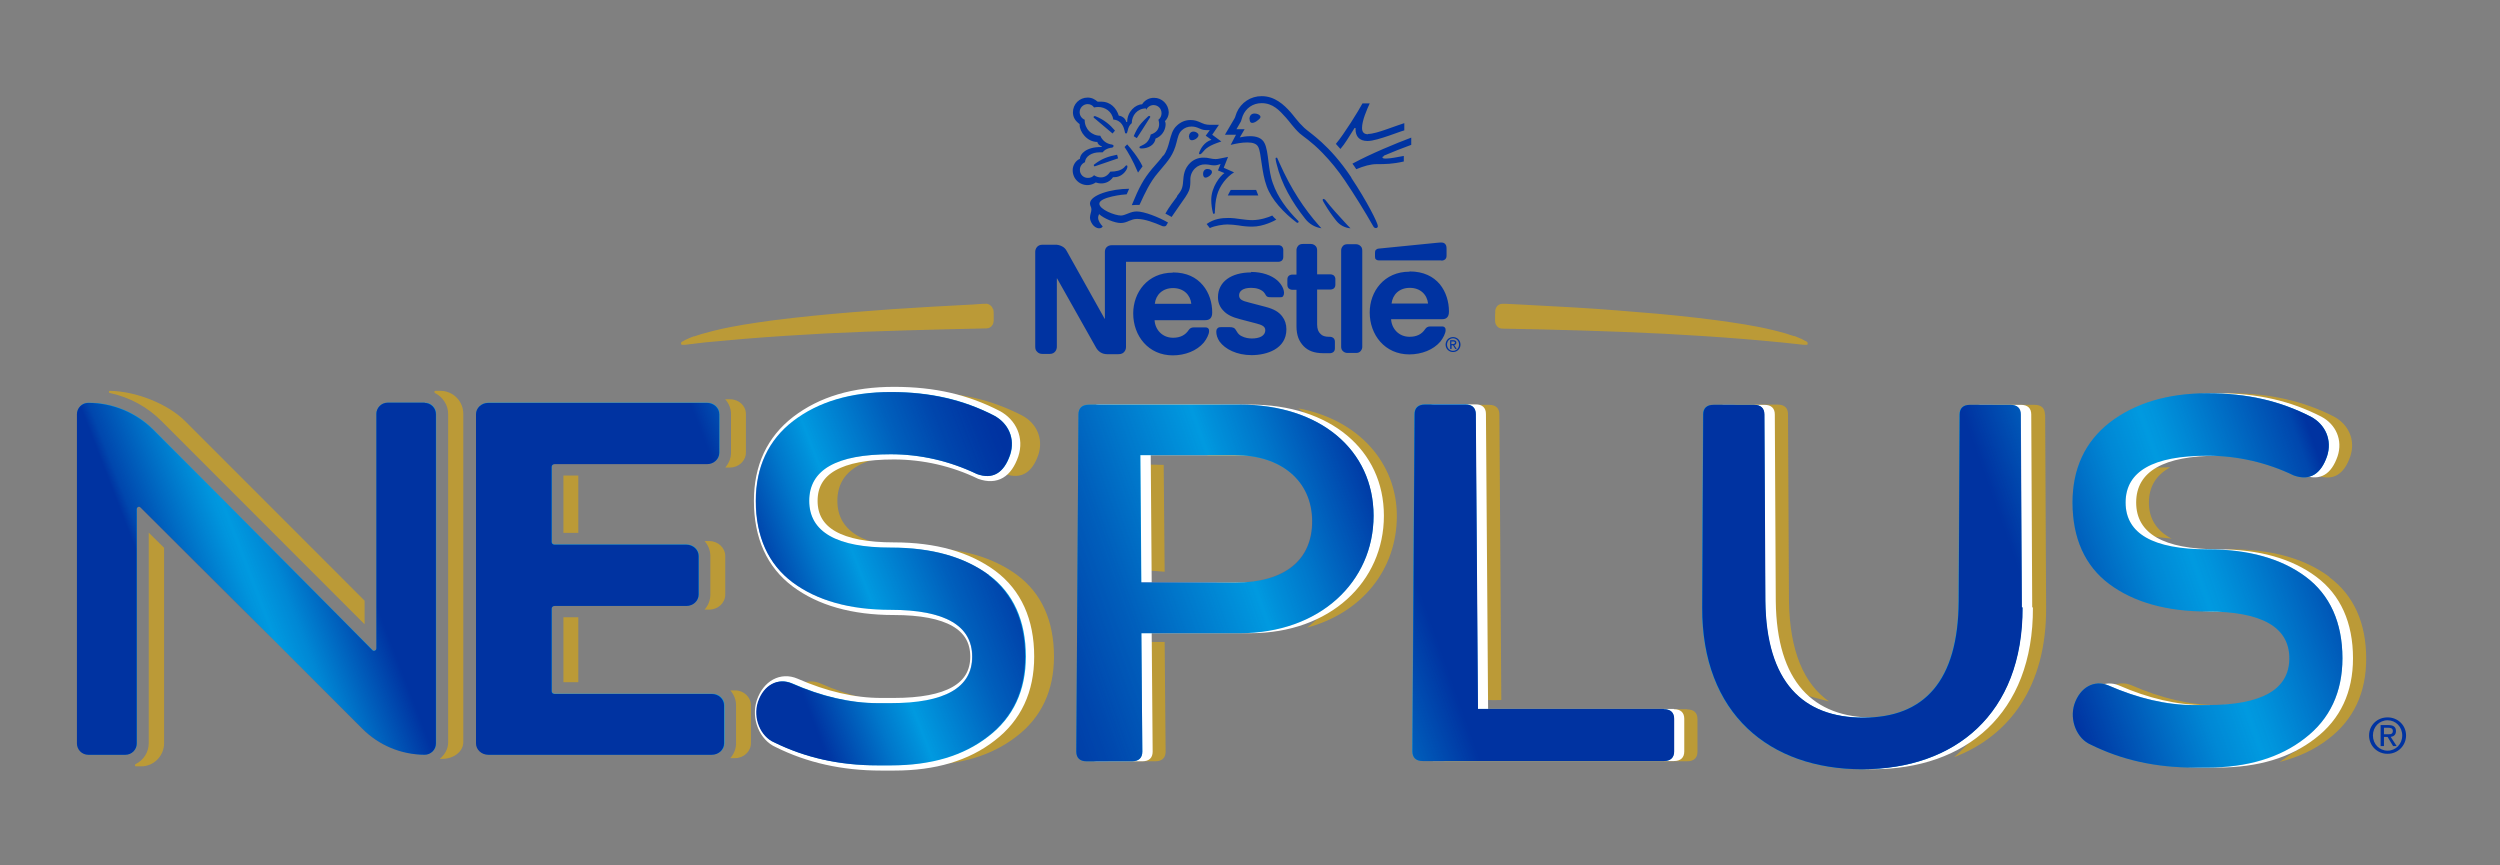
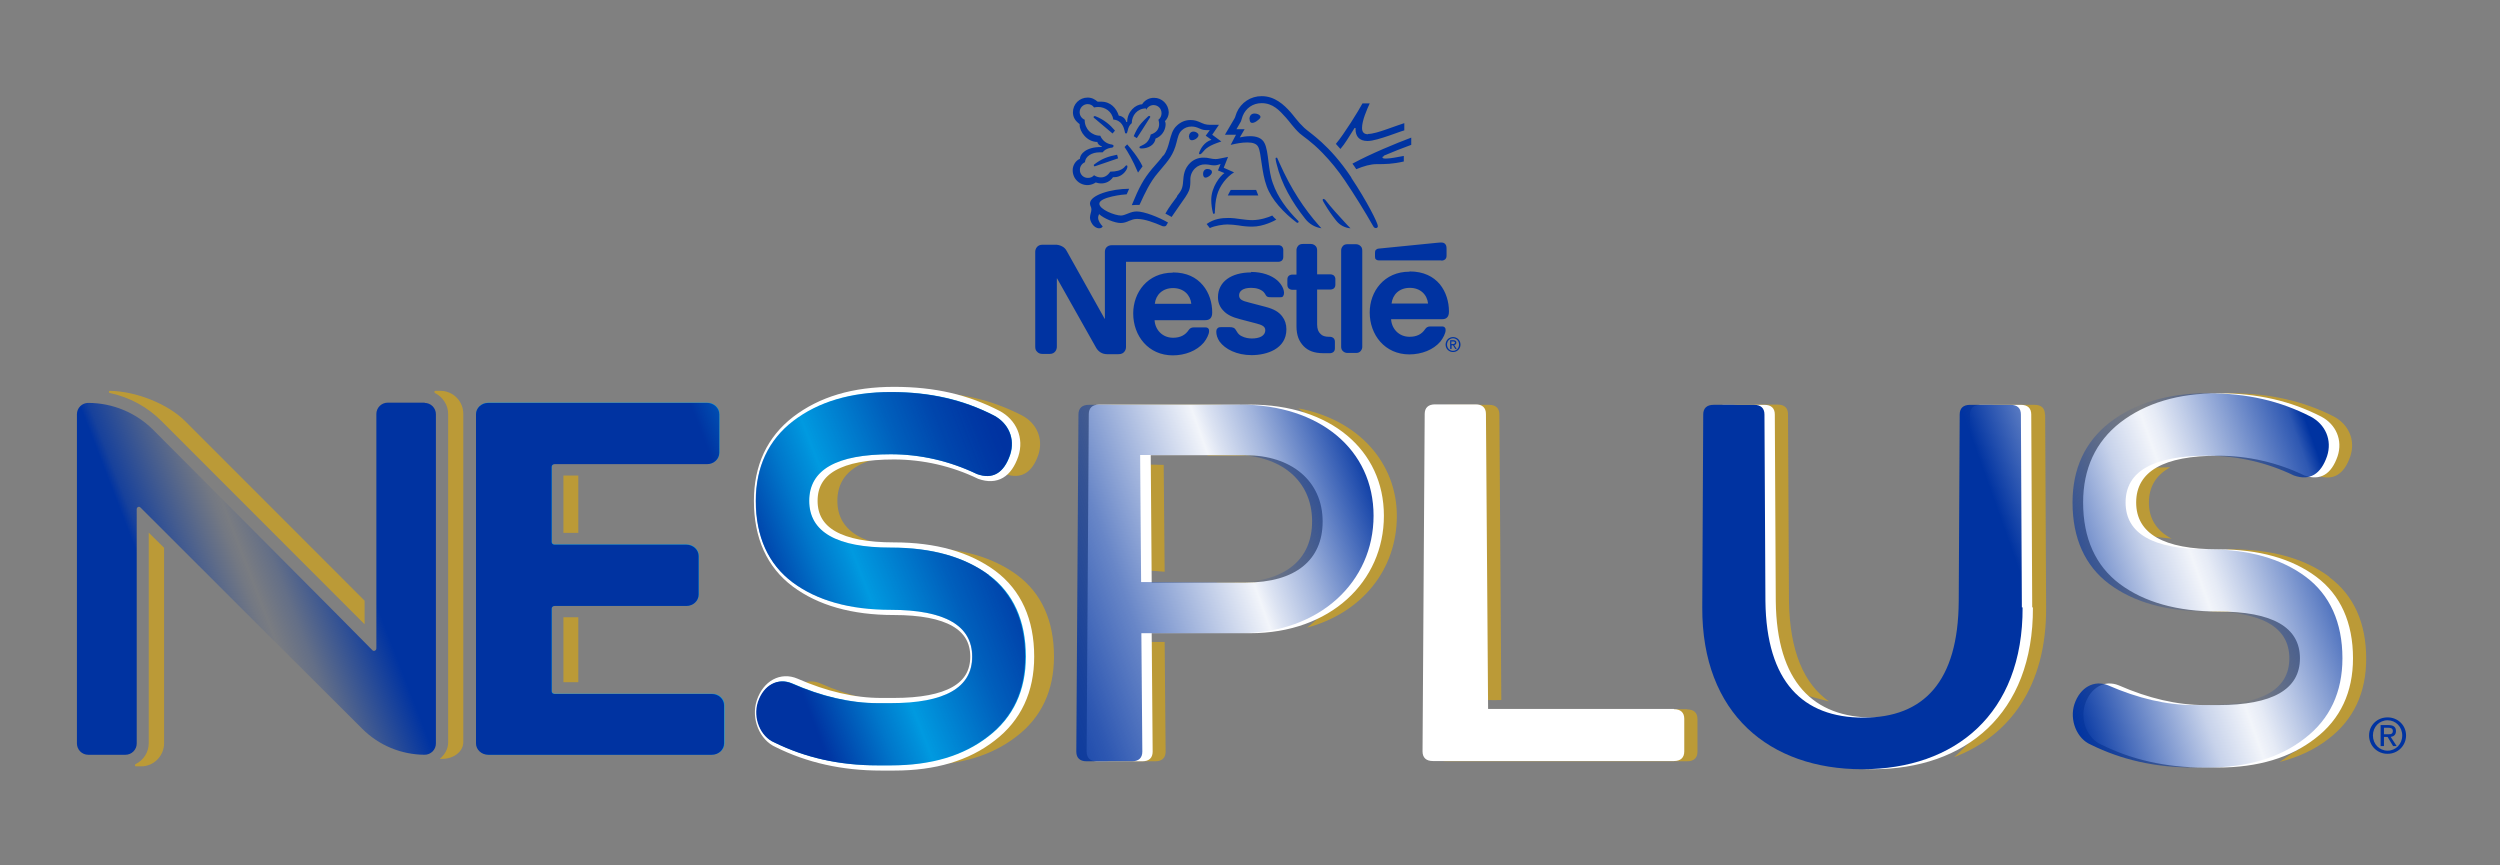
<svg xmlns="http://www.w3.org/2000/svg" width="130" height="45" viewBox="0 0 130 45" fill="none">
  <rect x="0" y="0" width="130" height="45" fill="#808080" stroke="none" />
-   <path d="M92.889 17.351C93.026 17.389 93.163 17.439 93.275 17.477C93.151 17.439 93.013 17.389 92.889 17.352V17.351ZM93.688 17.64C93.688 17.64 93.763 17.677 93.8 17.702L93.925 17.765C93.863 17.728 93.775 17.69 93.701 17.64H93.688ZM93.8 17.702C93.8 17.702 93.726 17.665 93.688 17.64C93.688 17.64 93.763 17.677 93.8 17.702ZM93.988 17.816C93.988 17.816 93.988 17.791 93.975 17.791C93.975 17.779 93.95 17.765 93.925 17.753L93.8 17.69C93.8 17.69 93.726 17.652 93.688 17.627C93.562 17.577 93.45 17.527 93.325 17.477H93.288C93.163 17.439 93.026 17.389 92.901 17.352C92.751 17.314 92.589 17.264 92.439 17.226C92.365 17.201 92.276 17.189 92.188 17.164C91.216 16.926 90.229 16.788 89.242 16.65C87.857 16.47 86.466 16.328 85.073 16.223C83.685 16.102 82.295 16.006 80.903 15.935L78.805 15.822L78.281 15.797H78.156C78.156 15.797 78.044 15.797 77.994 15.822C77.882 15.859 77.807 15.96 77.769 16.072C77.732 16.198 77.769 16.272 77.744 16.361V16.625C77.744 16.7 77.744 16.838 77.819 16.925C77.851 16.975 77.895 17.017 77.948 17.046C78 17.074 78.059 17.089 78.119 17.088C80.903 17.138 83.7 17.214 86.484 17.352C87.882 17.427 89.268 17.514 90.654 17.627C91.354 17.677 92.04 17.753 92.74 17.816L93.789 17.929H93.963C93.988 17.929 94 17.89 94 17.866V17.828L93.988 17.816ZM35.464 17.765L35.59 17.702C35.59 17.702 35.664 17.665 35.703 17.64C35.622 17.672 35.546 17.714 35.477 17.765H35.465H35.464ZM36.102 17.489C36.227 17.452 36.364 17.402 36.489 17.364C36.352 17.402 36.214 17.452 36.102 17.489ZM35.69 17.652C35.69 17.652 35.614 17.69 35.577 17.715C35.614 17.69 35.653 17.677 35.69 17.652ZM51.634 16.072C51.617 16.017 51.588 15.966 51.549 15.923C51.511 15.88 51.463 15.845 51.41 15.822C51.36 15.797 51.285 15.784 51.247 15.797H51.123L50.599 15.834L48.501 15.947C47.109 16.024 45.719 16.12 44.33 16.235C42.944 16.348 41.546 16.485 40.16 16.662C39.173 16.8 38.187 16.938 37.214 17.176C37.126 17.201 37.038 17.214 36.963 17.239C36.813 17.276 36.651 17.327 36.501 17.364C36.377 17.402 36.239 17.452 36.115 17.489H36.077C35.952 17.539 35.84 17.577 35.715 17.639C35.678 17.665 35.639 17.677 35.602 17.702L35.477 17.765C35.477 17.765 35.44 17.779 35.427 17.803L35.415 17.828V17.866C35.415 17.89 35.427 17.916 35.452 17.929H35.627L36.676 17.803C37.363 17.74 38.062 17.677 38.762 17.615C40.148 17.502 41.546 17.415 42.932 17.339C45.716 17.201 48.513 17.139 51.298 17.076C51.358 17.076 51.416 17.062 51.469 17.033C51.521 17.005 51.565 16.963 51.597 16.913C51.672 16.825 51.672 16.675 51.672 16.613V16.348C51.672 16.26 51.672 16.185 51.647 16.06L51.634 16.072Z" fill="#BB9A37" />
  <path d="M57.541 12.85C57.48 12.924 57.449 13.018 57.454 13.113V16.575H57.441C57.441 16.575 55.555 13.201 55.468 13.05C55.416 12.948 55.333 12.864 55.231 12.812C55.112 12.748 54.978 12.718 54.844 12.725H54.219C54.069 12.725 53.982 12.775 53.919 12.85C53.859 12.924 53.828 13.018 53.832 13.113V18.017C53.832 18.142 53.857 18.217 53.92 18.28C53.982 18.355 54.07 18.405 54.219 18.405H54.569C54.72 18.405 54.806 18.355 54.869 18.28C54.929 18.206 54.96 18.112 54.956 18.017V14.479H54.969C54.969 14.479 56.929 17.953 57.003 18.091C57.116 18.279 57.303 18.417 57.566 18.417H58.165C58.315 18.417 58.402 18.367 58.465 18.291C58.526 18.217 58.557 18.123 58.552 18.028V13.614H66.468C66.536 13.615 66.602 13.592 66.655 13.551C66.706 13.501 66.731 13.451 66.731 13.351V13.011C66.733 12.974 66.727 12.938 66.714 12.903C66.701 12.868 66.681 12.837 66.655 12.811C66.603 12.768 66.536 12.746 66.468 12.749H57.828C57.678 12.749 57.591 12.799 57.528 12.874M60.986 14.178C59.675 14.178 58.927 15.207 58.927 16.297C58.927 17.463 59.713 18.479 60.986 18.479C61.624 18.479 62.235 18.241 62.597 17.814C62.748 17.626 62.872 17.376 62.872 17.225C62.872 17.175 62.872 17.125 62.835 17.087C62.81 17.05 62.76 17.025 62.684 17.025H62.073C61.948 17.025 61.873 17.075 61.811 17.163C61.636 17.426 61.373 17.563 60.999 17.563C60.425 17.563 60.062 17.125 60.038 16.649H62.672C62.785 16.649 62.873 16.624 62.935 16.561C62.997 16.498 63.035 16.41 63.035 16.247C63.035 15.746 62.885 15.232 62.547 14.83C62.21 14.429 61.711 14.166 60.986 14.166M65.057 14.166C64.02 14.166 63.334 14.654 63.334 15.457C63.334 15.733 63.434 15.971 63.609 16.147C63.796 16.36 64.084 16.498 64.483 16.598L65.344 16.824C65.582 16.887 65.794 16.962 65.794 17.163C65.794 17.488 65.457 17.601 65.094 17.601C64.92 17.601 64.733 17.564 64.583 17.488C64.471 17.441 64.379 17.357 64.321 17.25C64.258 17.163 64.246 17.1 64.158 17.05C64.095 17.022 64.026 17.009 63.957 17.012H63.484C63.384 17.012 63.334 17.037 63.297 17.087C63.259 17.125 63.247 17.187 63.247 17.25C63.247 17.4 63.297 17.589 63.421 17.765C63.708 18.154 64.308 18.467 65.082 18.467C65.856 18.467 66.893 18.154 66.893 17.125C66.893 16.862 66.817 16.636 66.68 16.46C66.505 16.222 66.243 16.071 65.819 15.959L64.958 15.733C64.595 15.645 64.433 15.57 64.433 15.357C64.433 15.144 64.62 14.968 65.057 14.968C65.319 14.968 65.544 15.03 65.707 15.182C65.831 15.319 65.807 15.382 65.907 15.432C65.969 15.457 66.031 15.457 66.143 15.457H66.568C66.63 15.457 66.68 15.457 66.719 15.407C66.753 15.355 66.771 15.294 66.769 15.232C66.769 15.031 66.642 14.78 66.418 14.579C66.118 14.316 65.632 14.141 65.057 14.141M67.417 14.278H67.205C67.137 14.278 67.071 14.3 67.018 14.341C66.968 14.391 66.943 14.441 66.943 14.541V14.805C66.943 14.892 66.968 14.955 67.018 15.005C67.068 15.043 67.13 15.069 67.205 15.069H67.417V16.962C67.417 17.451 67.554 17.753 67.791 18.003C68.016 18.229 68.316 18.367 68.828 18.367H69.152C69.22 18.367 69.286 18.345 69.339 18.304C69.389 18.254 69.415 18.204 69.415 18.104V17.777C69.416 17.741 69.411 17.704 69.398 17.669C69.385 17.635 69.365 17.604 69.339 17.577C69.286 17.536 69.22 17.513 69.152 17.513H69.102C68.902 17.513 68.753 17.463 68.666 17.363C68.553 17.263 68.491 17.1 68.491 16.874V15.056H69.177C69.245 15.057 69.311 15.035 69.364 14.994C69.415 14.944 69.439 14.894 69.439 14.794V14.529C69.442 14.492 69.436 14.456 69.423 14.421C69.41 14.387 69.39 14.355 69.364 14.329C69.311 14.288 69.245 14.266 69.177 14.266H68.491V13.025C68.491 12.924 68.466 12.849 68.416 12.799C68.384 12.763 68.346 12.735 68.303 12.716C68.26 12.696 68.213 12.686 68.166 12.686H67.741C67.629 12.686 67.541 12.724 67.491 12.799C67.439 12.862 67.413 12.942 67.417 13.024V14.278ZM69.739 18.016C69.739 18.116 69.765 18.191 69.814 18.241C69.845 18.276 69.884 18.305 69.927 18.324C69.97 18.344 70.017 18.354 70.064 18.354H70.514C70.626 18.354 70.713 18.316 70.763 18.241C70.816 18.178 70.843 18.098 70.838 18.016V13.038C70.838 12.938 70.814 12.862 70.763 12.812C70.732 12.776 70.694 12.748 70.65 12.729C70.607 12.709 70.561 12.699 70.513 12.699H70.064C69.952 12.699 69.864 12.737 69.814 12.812C69.762 12.875 69.735 12.956 69.74 13.038V18.017L69.739 18.016ZM60.05 15.796C60.101 15.332 60.45 14.98 60.999 14.98C61.549 14.98 61.898 15.332 61.948 15.796H60.05ZM74.959 13.551C75.026 13.552 75.092 13.529 75.146 13.488C75.196 13.438 75.221 13.388 75.221 13.288V12.938C75.221 12.8 75.196 12.737 75.146 12.687C75.109 12.637 75.034 12.612 74.959 12.612C74.897 12.612 74.834 12.612 74.733 12.624L71.712 12.925C71.625 12.925 71.587 12.963 71.55 12.988C71.512 13.025 71.5 13.075 71.5 13.138V13.338C71.5 13.414 71.512 13.451 71.537 13.476C71.556 13.496 71.58 13.512 71.606 13.523C71.631 13.534 71.659 13.54 71.687 13.539H74.947L74.959 13.552V13.551ZM73.285 14.128C71.974 14.128 71.225 15.157 71.225 16.247C71.225 17.413 72.011 18.429 73.286 18.429C73.922 18.429 74.534 18.191 74.897 17.765C75.047 17.576 75.171 17.326 75.171 17.175C75.171 17.125 75.171 17.075 75.134 17.037C75.109 17 75.059 16.975 74.984 16.975H74.372C74.247 16.975 74.172 17.025 74.109 17.112C73.935 17.376 73.673 17.513 73.298 17.513C72.724 17.513 72.362 17.075 72.337 16.599H74.984C75.096 16.599 75.184 16.574 75.246 16.511C75.308 16.448 75.346 16.36 75.346 16.197C75.346 15.695 75.196 15.182 74.871 14.78C74.534 14.379 74.022 14.115 73.31 14.115M72.362 15.783C72.412 15.32 72.762 14.968 73.31 14.968C73.86 14.968 74.209 15.319 74.259 15.783H72.362ZM59.6 5.714C59.633 5.641 59.686 5.58 59.752 5.535C59.819 5.491 59.896 5.466 59.975 5.463C60.213 5.463 60.4 5.638 60.4 5.89C60.401 5.955 60.386 6.019 60.358 6.078C60.33 6.136 60.289 6.188 60.238 6.228C60.263 6.303 60.275 6.378 60.275 6.454C60.275 6.717 60.125 6.905 59.838 6.994C59.8 7.157 59.738 7.294 59.626 7.407C59.438 7.583 59.251 7.583 59.251 7.657C59.251 7.695 59.276 7.721 59.363 7.721C59.713 7.721 60.05 7.533 60.088 7.207C60.235 7.151 60.363 7.054 60.456 6.927C60.549 6.8 60.603 6.648 60.612 6.491C60.612 6.429 60.612 6.366 60.575 6.303C60.638 6.243 60.688 6.171 60.722 6.092C60.757 6.012 60.775 5.926 60.775 5.84C60.769 5.636 60.683 5.442 60.537 5.3C60.397 5.163 60.209 5.086 60.013 5.087C59.888 5.084 59.765 5.114 59.655 5.173C59.546 5.232 59.454 5.319 59.388 5.425C59.051 5.425 58.614 5.802 58.614 6.341H58.564C58.526 6.153 58.339 6.028 58.177 6.015C58.053 5.627 57.753 5.287 57.267 5.287H57.078C56.928 5.162 56.778 5.074 56.554 5.074C56.454 5.074 56.354 5.093 56.261 5.132C56.169 5.17 56.084 5.227 56.014 5.298C55.943 5.369 55.887 5.454 55.849 5.547C55.811 5.64 55.792 5.739 55.793 5.84C55.793 6.103 55.917 6.29 56.142 6.454V6.504C56.142 6.842 56.517 7.382 57.066 7.382C57.066 7.47 57.178 7.582 57.291 7.608V7.645H57.24C56.48 7.645 56.155 8.009 56.155 8.259C55.929 8.348 55.78 8.611 55.78 8.837C55.776 8.978 55.81 9.118 55.88 9.241C55.951 9.364 56.054 9.465 56.178 9.532C56.303 9.6 56.443 9.632 56.584 9.624C56.726 9.616 56.862 9.569 56.978 9.488C57.053 9.513 57.153 9.538 57.254 9.538C57.377 9.541 57.498 9.513 57.608 9.456C57.717 9.399 57.81 9.316 57.878 9.213H57.953C58.227 9.213 58.464 9.037 58.589 8.799C58.61 8.756 58.623 8.709 58.627 8.661C58.627 8.624 58.614 8.599 58.576 8.599C58.539 8.599 58.526 8.636 58.452 8.711C58.277 8.874 58.015 8.925 57.74 8.925C57.603 9.125 57.441 9.225 57.254 9.225C57.124 9.226 56.997 9.187 56.891 9.112C56.852 9.157 56.804 9.192 56.751 9.216C56.697 9.24 56.638 9.252 56.579 9.25C56.522 9.253 56.466 9.243 56.413 9.223C56.361 9.202 56.313 9.171 56.273 9.131C56.233 9.09 56.202 9.042 56.181 8.99C56.161 8.937 56.152 8.88 56.155 8.824C56.155 8.649 56.267 8.498 56.417 8.436C56.442 8.122 56.779 7.921 57.178 7.921H57.34C57.404 7.821 57.553 7.721 57.765 7.683C57.803 7.683 57.84 7.683 57.865 7.658C57.877 7.652 57.886 7.643 57.893 7.632C57.9 7.621 57.903 7.608 57.903 7.595C57.903 7.57 57.903 7.545 57.865 7.533C57.834 7.517 57.8 7.508 57.765 7.507C57.643 7.484 57.528 7.431 57.432 7.352C57.336 7.274 57.262 7.172 57.215 7.057C57.109 7.058 57.004 7.038 56.905 6.998C56.807 6.958 56.717 6.899 56.642 6.825C56.566 6.75 56.507 6.661 56.466 6.563C56.425 6.464 56.404 6.359 56.405 6.253V6.228C56.328 6.196 56.262 6.142 56.215 6.073C56.168 6.004 56.143 5.923 56.142 5.84C56.14 5.729 56.182 5.621 56.26 5.541C56.337 5.461 56.443 5.415 56.554 5.413C56.691 5.413 56.816 5.475 56.891 5.588C56.953 5.576 57.028 5.563 57.103 5.563C57.454 5.563 57.828 5.79 57.89 6.216C58.34 6.253 58.44 6.642 58.477 6.792C58.489 6.88 58.502 6.942 58.552 6.942C58.614 6.942 58.614 6.88 58.639 6.792C58.676 6.629 58.727 6.504 58.852 6.404C58.852 5.99 59.152 5.638 59.588 5.638M60.487 8.084C60.337 8.297 60.237 8.398 59.9 8.787C59.463 9.313 59.239 9.728 58.852 10.668C58.914 10.668 59.002 10.655 59.102 10.655H59.252L59.302 10.555C59.513 10.091 59.8 9.464 60.213 8.987L60.35 8.824C60.762 8.336 61.024 8.046 61.186 7.383C61.248 7.144 61.286 6.93 61.449 6.78C61.517 6.715 61.597 6.663 61.685 6.629C61.773 6.595 61.867 6.578 61.961 6.58C62.111 6.58 62.235 6.617 62.397 6.692C62.547 6.755 62.609 6.767 62.773 6.767H62.91L62.697 7.056L62.998 7.269C62.622 7.382 62.435 7.733 62.372 7.896C62.372 7.934 62.347 7.959 62.347 7.971C62.347 7.996 62.36 8.021 62.397 8.021C62.435 8.021 62.472 7.996 62.522 7.934C62.697 7.721 62.848 7.57 63.509 7.357L63.035 7.007L63.384 6.491H63.047C62.835 6.491 62.697 6.491 62.51 6.404C62.26 6.291 62.135 6.241 61.91 6.241C61.636 6.241 61.4 6.341 61.199 6.529C60.962 6.742 60.899 7.031 60.812 7.345C60.749 7.583 60.675 7.858 60.5 8.096M61.211 10.216C61.036 10.454 60.787 10.768 60.6 11.107C60.662 11.132 60.85 11.245 60.924 11.282C61.136 10.957 61.437 10.555 61.636 10.254C61.811 9.978 61.886 9.865 61.898 9.488V9.313C61.9 9.207 61.923 9.103 61.966 9.006C62.009 8.909 62.071 8.822 62.148 8.749C62.218 8.682 62.3 8.63 62.39 8.596C62.48 8.561 62.576 8.545 62.672 8.549C62.873 8.549 62.973 8.599 63.134 8.599C63.247 8.599 63.334 8.574 63.409 8.549L63.471 8.524L63.334 8.862L63.671 9C63.459 9.138 62.985 9.715 62.985 10.391C62.985 10.642 63.022 10.868 63.072 11.069C63.072 11.094 63.085 11.119 63.122 11.119C63.147 11.119 63.172 11.094 63.172 11.069V10.993C63.184 10.78 63.197 10.454 63.284 10.153C63.421 9.652 63.796 9.188 64.171 8.962L63.634 8.724L63.858 8.159L63.608 8.209C63.458 8.234 63.346 8.272 63.209 8.272C63.122 8.272 63.022 8.259 62.909 8.234C62.803 8.207 62.694 8.194 62.585 8.197C62.331 8.193 62.084 8.287 61.898 8.461C61.574 8.774 61.548 9.112 61.524 9.413C61.499 9.815 61.423 9.915 61.198 10.204M59.177 8.975C59.253 8.864 59.331 8.755 59.413 8.649C59.176 8.159 58.777 7.695 58.614 7.508L58.477 7.645C58.639 7.883 58.915 8.348 59.177 8.975ZM56.904 6.153C56.904 6.153 56.866 6.115 56.866 6.09C56.866 6.065 56.879 6.04 56.916 6.04H56.953C57.178 6.128 57.379 6.24 57.554 6.379C57.703 6.491 57.84 6.629 57.978 6.792L57.853 6.942C57.691 6.805 57.166 6.366 56.904 6.141M59.114 7.182L58.952 7.082C59.064 6.817 59.189 6.579 59.351 6.404C59.463 6.278 59.563 6.178 59.688 6.065C59.713 6.04 59.725 6.028 59.763 6.028C59.788 6.028 59.813 6.053 59.813 6.078C59.813 6.078 59.813 6.103 59.788 6.128C59.6 6.428 59.226 7.019 59.114 7.182ZM57.003 8.623C57.003 8.623 56.941 8.649 56.928 8.649C56.891 8.649 56.878 8.624 56.878 8.599C56.878 8.574 56.878 8.561 56.904 8.549C57.291 8.247 57.628 8.134 58.09 8.046L58.14 8.234L57.003 8.624V8.623ZM64.969 6.203C64.969 6.09 65.019 5.903 65.231 5.903C65.294 5.903 65.37 5.915 65.419 5.94C65.495 5.978 65.545 6.028 65.545 6.078C65.545 6.128 65.495 6.191 65.406 6.253C65.319 6.329 65.206 6.391 65.119 6.391C65.007 6.391 64.982 6.291 64.982 6.203M61.823 7.119C61.823 6.981 61.898 6.842 62.06 6.842C62.135 6.842 62.21 6.867 62.273 6.93C62.31 6.955 62.323 6.994 62.323 7.031C62.323 7.106 62.248 7.181 62.173 7.231C62.117 7.267 62.053 7.288 61.986 7.294C61.886 7.294 61.836 7.232 61.836 7.132M62.56 9.063C62.56 9.063 62.56 8.987 62.572 8.95C62.597 8.874 62.648 8.787 62.785 8.787C62.848 8.787 62.91 8.799 62.96 8.837C63.01 8.862 63.022 8.912 63.022 8.95C63.022 9.087 62.798 9.238 62.684 9.238C62.609 9.238 62.56 9.163 62.56 9.05M71.138 6.981C70.901 6.981 70.826 6.842 70.826 6.654C70.826 6.266 71.076 5.702 71.226 5.375H70.85C70.65 5.752 69.89 6.981 69.465 7.482L69.702 7.746C69.927 7.495 70.176 7.069 70.438 6.655H70.488V6.717C70.488 7.068 70.663 7.332 71.113 7.332C71.388 7.332 71.812 7.194 72.224 7.056C72.561 6.943 72.874 6.817 73.024 6.78V6.403C72.848 6.453 72.499 6.591 72.124 6.716C71.737 6.854 71.363 6.966 71.138 6.966M71.961 8.095C72.431 7.895 72.906 7.707 73.385 7.532V7.156C72.611 7.444 71.25 8.008 70.326 8.51C70.351 8.535 70.513 8.773 70.526 8.798C70.913 8.635 71.275 8.535 71.587 8.535C72.037 8.535 72.399 8.535 72.998 8.397V8.108C72.661 8.171 72.299 8.246 72.061 8.246C71.924 8.246 71.887 8.221 71.887 8.183C71.887 8.158 71.912 8.133 71.962 8.121M63.846 10.165H65.431L65.319 9.877H63.995L63.845 10.165H63.846ZM58.277 11.597C58.439 11.597 58.577 11.547 58.715 11.484C58.839 11.434 58.965 11.384 59.126 11.384C59.526 11.384 60.013 11.572 60.45 11.76C60.475 11.76 60.5 11.772 60.525 11.772C60.6 11.772 60.65 11.747 60.675 11.672L60.737 11.572C60.263 11.296 59.501 10.995 59.114 10.995C58.939 10.995 58.802 11.044 58.676 11.095C58.539 11.145 58.414 11.208 58.289 11.208C57.978 11.208 57.166 10.894 57.166 10.593C57.166 10.243 58.452 10.104 58.589 10.104L58.715 9.816C57.79 9.816 56.679 10.142 56.679 10.581C56.679 10.706 56.754 10.769 56.754 10.881C56.754 11.031 56.679 11.146 56.679 11.321C56.679 11.496 56.854 11.872 57.165 11.872C57.254 11.872 57.316 11.822 57.34 11.772C57.228 11.659 57.103 11.484 57.103 11.321C57.103 11.246 57.128 11.196 57.153 11.133C57.391 11.359 57.965 11.597 58.277 11.597ZM62.748 11.647C63.134 11.371 63.546 11.334 63.871 11.334C64.072 11.334 64.296 11.359 64.532 11.396C64.732 11.421 64.907 11.446 65.119 11.446C65.545 11.446 65.969 11.296 66.156 11.208C66.206 11.271 66.293 11.358 66.368 11.421C66.281 11.471 65.707 11.785 65.119 11.785C64.881 11.785 64.643 11.764 64.409 11.722C64.214 11.692 64.018 11.676 63.821 11.672C63.609 11.672 63.171 11.735 62.91 11.86L62.734 11.634L62.748 11.647ZM70.263 9.239C71.076 10.455 71.65 11.597 71.65 11.76C71.65 11.81 71.612 11.86 71.55 11.86C71.521 11.86 71.493 11.851 71.469 11.836C71.445 11.82 71.425 11.798 71.413 11.772C70.948 10.956 70.452 10.157 69.927 9.377C69.583 8.867 69.195 8.389 68.766 7.947C68.166 7.333 67.791 7.12 67.579 6.931C67.279 6.655 67.03 6.291 66.868 6.116C66.53 5.741 66.193 5.364 65.607 5.364C65.144 5.364 64.782 5.628 64.62 6.029C64.57 6.154 64.558 6.254 64.52 6.329L64.296 6.718H64.72L64.47 7.145C64.57 7.12 64.782 7.082 65.02 7.082C65.306 7.082 65.619 7.158 65.757 7.446C65.981 7.884 65.931 8.85 66.193 9.54C66.443 10.255 66.918 10.894 67.504 11.484C67.517 11.496 67.529 11.509 67.529 11.534C67.529 11.559 67.504 11.584 67.467 11.584H67.442C66.743 11.057 66.118 10.38 65.869 9.691C65.594 8.95 65.594 7.972 65.431 7.646C65.344 7.471 65.144 7.408 64.87 7.408C64.558 7.408 64.32 7.458 63.995 7.534L64.271 7.007H63.696C63.821 6.793 64.134 6.266 64.196 6.154C64.233 6.104 64.258 5.966 64.308 5.854C64.416 5.599 64.597 5.382 64.828 5.23C65.059 5.078 65.33 4.998 65.607 5C66.293 5 66.767 5.451 67.105 5.828C67.255 5.991 67.492 6.342 67.816 6.643C68.103 6.919 69.115 7.496 70.276 9.239M68.903 10.38C69.227 10.794 69.59 11.196 69.952 11.584C70.039 11.684 70.139 11.784 70.226 11.872C70.083 11.861 69.944 11.821 69.818 11.754C69.691 11.687 69.579 11.595 69.49 11.484C69.269 11.21 69.069 10.921 68.89 10.618C68.815 10.493 68.778 10.43 68.778 10.393C68.778 10.368 68.79 10.343 68.828 10.343C68.853 10.343 68.865 10.355 68.89 10.38M68.728 11.872C68.559 11.85 68.395 11.794 68.248 11.708C68.1 11.622 67.971 11.508 67.867 11.372C67.192 10.518 66.63 9.565 66.38 8.512C66.355 8.426 66.338 8.338 66.33 8.248C66.33 8.21 66.356 8.198 66.38 8.198C66.405 8.198 66.418 8.198 66.43 8.248C66.468 8.337 66.505 8.412 66.543 8.499C67.13 9.816 67.804 10.844 68.591 11.735C68.628 11.785 68.678 11.822 68.716 11.872M75.171 17.917C75.171 17.691 75.346 17.528 75.558 17.528C75.77 17.528 75.945 17.691 75.945 17.917C75.946 17.968 75.937 18.019 75.918 18.066C75.899 18.114 75.87 18.157 75.834 18.193C75.798 18.23 75.755 18.258 75.707 18.278C75.66 18.297 75.609 18.307 75.558 18.306C75.507 18.307 75.456 18.297 75.409 18.278C75.361 18.258 75.318 18.23 75.282 18.193C75.246 18.157 75.217 18.114 75.198 18.066C75.179 18.019 75.17 17.968 75.171 17.917ZM75.558 18.243C75.732 18.243 75.87 18.105 75.87 17.918C75.87 17.73 75.732 17.591 75.558 17.591C75.383 17.591 75.246 17.73 75.246 17.917C75.246 18.105 75.383 18.243 75.558 18.243ZM75.47 18.143H75.408V17.691H75.57C75.67 17.691 75.732 17.729 75.732 17.817C75.732 17.892 75.682 17.93 75.62 17.942L75.745 18.143H75.67L75.558 17.955H75.483V18.143H75.47ZM75.545 17.893C75.545 17.893 75.658 17.893 75.658 17.817C75.658 17.767 75.608 17.755 75.558 17.755H75.47V17.892L75.545 17.893Z" fill="#0033A1" />
  <path d="M60.562 29.729L60.512 24.174C59.575 24.149 58.627 24.136 57.69 24.136C57.54 24.136 57.403 24.111 57.266 24.061L57.228 29.918C57.479 29.717 57.79 29.604 58.102 29.604C58.927 29.604 59.738 29.666 60.55 29.729H60.562ZM57.616 33.379C57.48 33.378 57.345 33.356 57.215 33.316L57.178 39.084C57.178 39.41 57.366 39.587 57.716 39.587H60.076C60.425 39.587 60.612 39.41 60.612 39.084L60.562 33.379H57.603H57.616ZM65.445 30.294H63.259C63.384 30.419 63.484 30.57 63.559 30.733C63.783 30.87 63.959 31.071 64.084 31.309C64.47 31.221 64.857 31.109 65.231 30.958C65.619 30.784 65.988 30.57 66.33 30.318C66.355 30.294 66.38 30.256 66.418 30.231C66.118 30.269 65.794 30.294 65.445 30.294ZM65.869 23.547C65.332 23.146 64.769 22.781 64.183 22.456C63.858 22.28 63.646 21.955 63.534 21.603C63.478 21.425 63.465 21.235 63.496 21.051H57.828C57.553 21.051 57.391 21.151 57.316 21.352C57.441 21.314 57.566 21.289 57.691 21.289C59.014 21.289 60.35 21.289 61.674 21.377C62.472 21.427 63.059 21.992 63.097 22.807C63.109 23.12 62.985 23.434 62.785 23.685H65.445C65.669 23.685 65.881 23.71 66.093 23.735L65.869 23.547ZM67.492 21.214C67.804 21.452 68.104 21.69 68.403 21.955C68.691 22.205 68.803 22.594 68.815 22.97C68.828 23.347 68.653 23.71 68.404 23.986C68.266 24.136 68.079 24.236 67.879 24.311C68.853 24.902 69.453 25.866 69.453 27.133C69.453 28.011 69.165 28.726 68.628 29.253C68.678 29.278 68.728 29.29 68.766 29.315C69.077 29.478 69.328 29.842 69.415 30.169C69.503 30.507 69.465 30.971 69.277 31.271C68.913 31.792 68.471 32.253 67.966 32.639C70.839 31.861 72.636 29.604 72.636 26.832C72.636 24.06 70.626 21.803 67.479 21.227L67.492 21.214ZM75.77 36.438H76.295C76.457 36.376 76.62 36.338 76.769 36.351C77.206 36.413 77.631 36.413 78.068 36.401L77.968 21.553C77.968 21.227 77.781 21.051 77.43 21.051H75.321C74.971 21.051 74.784 21.227 74.784 21.553L74.684 36.978C74.959 36.651 75.358 36.438 75.783 36.438H75.77ZM87.731 36.878H81.263C81.526 37.128 81.639 37.504 81.664 37.855C81.701 38.633 80.989 39.285 80.24 39.285H75.77C75.308 39.285 74.909 39.059 74.659 38.721V39.084C74.659 39.41 74.846 39.587 75.196 39.587H87.731C88.081 39.587 88.269 39.41 88.269 39.084V37.392C88.269 37.066 88.081 36.89 87.731 36.89V36.878ZM91.878 37.066C92.039 36.338 92.914 35.837 93.626 36.062C94.112 36.212 94.612 36.35 95.112 36.476C93.801 35.561 93.063 33.854 93.026 31.247L92.976 21.54C92.976 21.214 92.789 21.039 92.44 21.039H90.329C89.979 21.039 89.793 21.214 89.793 21.54L89.743 31.573C89.73 34.195 90.516 36.213 91.864 37.617C91.842 37.429 91.851 37.238 91.89 37.053L91.878 37.066ZM106.336 21.553C106.336 21.227 106.149 21.051 105.799 21.051H103.689C103.339 21.051 103.152 21.227 103.152 21.553L103.102 31.259C103.102 32.676 102.889 33.817 102.491 34.721C102.702 34.733 102.914 34.796 103.102 34.883C103.814 35.26 103.951 36.175 103.614 36.84C103.127 37.805 102.428 38.658 101.616 39.373C104.526 38.257 106.423 35.649 106.398 31.586L106.348 21.553H106.336ZM111.73 21.452C112.493 21.452 113.254 21.415 114.016 21.402C114.877 21.402 115.739 21.452 116.588 21.59C116.95 21.653 117.249 21.955 117.436 22.243C117.648 22.569 117.661 22.983 117.574 23.347C117.53 23.51 117.453 23.663 117.349 23.797C118.436 23.936 119.485 24.249 120.495 24.726C121.32 25.026 121.894 24.676 122.219 23.722C122.493 22.881 122.132 22.08 121.37 21.665C119.784 20.851 118.011 20.45 116.001 20.45C114.315 20.45 112.892 20.788 111.718 21.44L111.73 21.452ZM109.983 29.29C109.97 28.94 110.157 28.526 110.394 28.274C110.631 28.036 111.056 27.836 111.406 27.861C111.917 27.898 112.429 27.949 112.929 28.011C112.154 27.611 111.743 26.983 111.743 26.143C111.743 25.302 112.117 24.701 112.854 24.299C112.479 24.299 112.092 24.324 111.718 24.324C110.918 24.324 110.332 23.672 110.294 22.894C110.294 22.757 110.319 22.619 110.357 22.494C109.445 23.447 108.971 24.676 108.971 26.156C108.971 27.51 109.32 28.625 109.983 29.503C109.983 29.441 109.958 29.378 109.958 29.303L109.983 29.29ZM121.12 29.992C119.859 29.052 118.148 28.564 116.013 28.564H115.826C115.848 28.584 115.873 28.601 115.901 28.613C116.175 28.877 116.3 29.253 116.312 29.629C116.325 29.98 116.138 30.394 115.901 30.645C115.664 30.883 115.239 31.083 114.889 31.058C113.728 30.971 112.58 30.808 111.431 30.733C112.63 31.448 114.165 31.824 116.025 31.824C118.86 31.824 120.283 32.639 120.283 34.256C120.283 34.846 120.096 35.322 119.721 35.699C119.821 35.737 119.921 35.774 120.008 35.824C120.32 35.987 120.57 36.35 120.658 36.676C120.733 36.928 120.721 37.291 120.621 37.567C120.621 37.667 120.596 37.767 120.57 37.855C120.47 38.232 120.221 38.483 119.921 38.708C119.678 38.883 119.423 39.043 119.159 39.185C118.959 39.336 118.76 39.486 118.535 39.624C119.509 39.373 120.358 38.984 121.082 38.42C122.394 37.417 123.042 36.012 123.042 34.257C123.042 32.388 122.394 30.958 121.132 30.018L121.12 29.992Z" fill="#BB9A37" />
-   <path d="M116.85 37.078C116.962 37.041 117.074 36.991 117.187 36.953C117.212 36.953 117.224 36.941 117.249 36.928C117.377 36.862 117.501 36.791 117.623 36.715C117.698 36.64 117.773 36.577 117.849 36.501C117.324 36.602 116.713 36.665 116 36.665H115.314C113.891 36.665 112.392 36.313 110.843 35.636C110.132 35.336 109.395 35.711 109.096 36.614C108.821 37.455 109.233 38.42 109.945 38.721C110.694 39.097 111.493 39.374 112.329 39.574C112.167 38.896 112.642 38.032 113.341 37.906C114.278 37.73 115.214 37.58 116.125 37.317C116.362 37.254 116.613 37.167 116.85 37.091V37.078Z" fill="#BB9A37" />
  <path d="M65.007 21.039C69.178 21.039 71.963 23.397 71.963 26.82C71.963 30.243 69.178 32.927 65.007 32.927H59.888L59.938 39.084C59.938 39.41 59.751 39.587 59.401 39.587H57.041C56.691 39.587 56.504 39.41 56.504 39.084L56.616 21.54C56.616 21.214 56.804 21.039 57.154 21.039H65.007ZM64.77 30.294C67.392 30.294 68.778 29.103 68.778 27.121C68.778 24.99 67.13 23.672 64.77 23.672H59.838L59.888 30.294H64.77ZM87.045 36.878C87.395 36.878 87.582 37.053 87.582 37.379V39.072C87.582 39.398 87.395 39.574 87.045 39.574H74.51C74.159 39.574 73.972 39.398 73.972 39.072L74.084 21.527C74.084 21.202 74.272 21.027 74.622 21.027H76.732C77.081 21.027 77.269 21.202 77.269 21.527L77.381 36.865H87.045V36.878ZM105.712 31.586C105.737 37.14 102.191 40 97.371 40C92.552 40 89.03 37.116 89.055 31.586L89.105 21.552C89.105 21.227 89.293 21.052 89.643 21.052H91.752C92.103 21.052 92.29 21.227 92.29 21.552L92.34 31.259C92.39 35.473 94.287 37.316 97.433 37.316C100.58 37.316 102.365 35.435 102.39 31.259L102.44 21.552C102.44 21.227 102.627 21.052 102.978 21.052H105.087C105.437 21.052 105.625 21.227 105.625 21.552L105.675 31.586H105.712ZM115.339 36.664C118.173 36.664 119.597 35.849 119.597 34.232C119.597 32.614 118.173 31.799 115.339 31.799C113.203 31.799 111.493 31.308 110.232 30.369C108.971 29.428 108.322 27.987 108.322 26.131C108.322 24.374 108.971 22.97 110.257 21.968C111.568 20.964 113.253 20.45 115.339 20.45C117.424 20.45 119.11 20.85 120.708 21.665C121.469 22.067 121.832 22.882 121.556 23.722C121.232 24.663 120.658 25.014 119.834 24.726C118.432 24.049 116.896 23.697 115.339 23.697C112.505 23.697 111.081 24.512 111.081 26.13C111.081 27.748 112.505 28.564 115.339 28.564C117.486 28.564 119.185 29.052 120.446 29.992C121.707 30.933 122.356 32.375 122.356 34.232C122.356 35.987 121.707 37.392 120.396 38.395C119.11 39.398 117.424 39.912 115.326 39.912H114.639C112.629 39.912 110.868 39.512 109.27 38.721C108.559 38.421 108.146 37.454 108.422 36.614C108.721 35.724 109.457 35.347 110.17 35.636C111.718 36.313 113.203 36.664 114.639 36.664H115.339Z" fill="white" />
-   <path d="M64.47 21.039C68.64 21.039 71.425 23.397 71.425 26.82C71.425 30.243 68.641 32.927 64.47 32.927H59.351L59.401 39.084C59.401 39.41 59.213 39.587 58.864 39.587H56.504C56.154 39.587 55.968 39.41 55.968 39.084L56.08 21.54C56.08 21.214 56.267 21.039 56.616 21.039H64.47ZM64.233 30.294C66.855 30.294 68.241 29.103 68.241 27.121C68.241 24.99 66.592 23.672 64.233 23.672H59.301L59.351 30.294H64.233ZM86.508 36.878C86.858 36.878 87.045 37.053 87.045 37.379V39.072C87.045 39.398 86.857 39.574 86.508 39.574H73.972C73.622 39.574 73.436 39.398 73.436 39.072L73.547 21.527C73.547 21.202 73.735 21.027 74.084 21.027H76.195C76.545 21.027 76.732 21.202 76.732 21.527L76.844 36.865H86.508V36.878ZM105.162 31.586C105.187 37.14 101.64 40 96.821 40C92.001 40 88.481 37.116 88.505 31.586L88.555 21.552C88.555 21.227 88.743 21.052 89.092 21.052H91.203C91.553 21.052 91.739 21.227 91.739 21.552L91.789 31.259C91.839 35.473 93.737 37.316 96.883 37.316C100.03 37.316 101.817 35.435 101.841 31.259L101.891 21.552C101.891 21.227 102.078 21.052 102.427 21.052H104.538C104.887 21.052 105.075 21.227 105.075 21.552L105.124 31.586H105.162ZM114.789 36.664C117.623 36.664 119.046 35.849 119.046 34.232C119.046 32.614 117.623 31.799 114.789 31.799C112.654 31.799 110.943 31.308 109.682 30.369C108.42 29.428 107.772 27.987 107.772 26.131C107.772 24.374 108.42 22.97 109.707 21.968C111.018 20.964 112.704 20.45 114.789 20.45C116.874 20.45 118.56 20.85 120.158 21.665C120.92 22.067 121.282 22.882 121.007 23.722C120.683 24.663 120.108 25.014 119.283 24.726C117.882 24.049 116.346 23.697 114.789 23.697C111.954 23.697 110.531 24.512 110.531 26.13C110.531 27.748 111.954 28.564 114.789 28.564C116.937 28.564 118.634 29.052 119.896 29.992C121.157 30.933 121.806 32.375 121.806 34.232C121.806 35.987 121.157 37.392 119.846 38.395C118.56 39.398 116.874 39.912 114.776 39.912H114.09C112.079 39.912 110.319 39.512 108.721 38.721C108.009 38.421 107.597 37.454 107.871 36.614C108.171 35.724 108.908 35.347 109.619 35.636C111.167 36.313 112.654 36.664 114.09 36.664H114.789ZM19.57 21.527C19.57 21.202 19.833 20.939 20.158 20.939H22.092C22.418 20.939 22.68 21.202 22.68 21.527V38.647C22.68 38.724 22.665 38.801 22.636 38.872C22.606 38.944 22.563 39.009 22.509 39.064C22.454 39.118 22.389 39.162 22.318 39.191C22.246 39.221 22.17 39.236 22.092 39.236C21.491 39.237 20.896 39.119 20.341 38.889C19.787 38.658 19.283 38.32 18.859 37.894L7.321 26.381C7.246 26.293 7.109 26.356 7.121 26.469V38.646C7.122 38.723 7.107 38.8 7.077 38.871C7.048 38.943 7.005 39.008 6.95 39.062C6.896 39.117 6.831 39.16 6.76 39.19C6.688 39.22 6.612 39.235 6.535 39.235H4.599C4.522 39.235 4.446 39.22 4.374 39.19C4.303 39.16 4.238 39.117 4.184 39.062C4.129 39.007 4.086 38.942 4.057 38.87C4.027 38.799 4.013 38.722 4.013 38.645V21.528C4.013 21.203 4.275 20.94 4.599 20.94C5.86 20.94 7.071 21.44 7.972 22.331C7.972 22.331 19.208 33.618 19.37 33.793C19.445 33.881 19.584 33.818 19.584 33.705V21.516L19.57 21.527Z" fill="#009FE3" />
  <path d="M18.959 32.462V31.235L9.632 21.904C8.746 21.013 7.097 20.349 5.723 20.323C5.648 20.323 5.636 20.423 5.711 20.436C6.734 20.652 7.672 21.162 8.408 21.904L18.959 32.462ZM8.533 28.487L7.734 27.697V38.645C7.734 39.122 7.46 39.536 7.047 39.736C6.997 39.762 7.009 39.85 7.072 39.85H7.346C8.008 39.85 8.533 39.297 8.533 38.646V28.487ZM22.917 20.323H22.642C22.58 20.323 22.568 20.411 22.617 20.436C23.017 20.637 23.304 21.051 23.304 21.527V38.608C23.304 38.934 23.141 39.235 22.867 39.461H22.992C23.604 39.461 24.091 39.072 24.091 38.596V21.527C24.093 21.37 24.063 21.214 24.004 21.069C23.946 20.923 23.858 20.79 23.748 20.678C23.638 20.566 23.506 20.477 23.362 20.416C23.217 20.355 23.061 20.324 22.904 20.323H22.917ZM47.776 36.563C50.598 36.563 52.022 35.761 52.022 34.144C52.022 32.525 50.599 31.711 47.776 31.711C45.641 31.711 43.944 31.221 42.683 30.281C41.422 29.34 40.771 27.911 40.771 26.043C40.771 24.286 41.422 22.882 42.707 21.892C44.018 20.888 45.691 20.386 47.788 20.386C49.886 20.386 51.559 20.788 53.145 21.603C53.907 22.004 54.269 22.819 53.994 23.647C53.67 24.587 53.095 24.938 52.272 24.651C50.874 23.975 49.341 23.624 47.788 23.622C44.966 23.622 43.543 24.424 43.543 26.043C43.543 27.66 44.967 28.474 47.788 28.474C49.924 28.474 51.621 28.965 52.895 29.905C54.156 30.846 54.807 32.275 54.807 34.144C54.807 35.899 54.156 37.304 52.858 38.295C51.572 39.297 49.899 39.8 47.801 39.8H47.115C45.117 39.8 43.344 39.398 41.758 38.609C41.047 38.307 40.634 37.341 40.909 36.501C41.21 35.611 41.945 35.234 42.657 35.536C44.193 36.213 45.691 36.563 47.115 36.563H47.801H47.776Z" fill="#BB9A37" />
  <path d="M46.478 36.563C49.3 36.563 50.724 35.761 50.724 34.144C50.724 32.525 49.299 31.711 46.478 31.711C44.343 31.711 42.645 31.221 41.384 30.281C40.123 29.34 39.473 27.911 39.473 26.043C39.473 24.286 40.123 22.882 41.409 21.892C42.72 20.888 44.393 20.386 46.49 20.386C48.588 20.386 50.261 20.788 51.847 21.603C52.608 22.004 52.971 22.819 52.696 23.647C52.372 24.587 51.797 24.938 50.973 24.651C49.575 23.975 48.043 23.624 46.49 23.622C43.668 23.622 42.245 24.424 42.245 26.043C42.245 27.66 43.668 28.474 46.49 28.474C48.626 28.474 50.323 28.965 51.597 29.905C52.858 30.846 53.508 32.275 53.508 34.144C53.508 35.899 52.858 37.304 51.56 38.295C50.274 39.297 48.601 39.8 46.503 39.8H45.816C43.818 39.8 42.045 39.398 40.46 38.609C39.748 38.307 39.336 37.341 39.61 36.501C39.91 35.611 40.647 35.234 41.358 35.536C42.895 36.213 44.393 36.563 45.816 36.563H46.503H46.478Z" fill="white" stroke="white" stroke-width="0.54" stroke-miterlimit="10" />
  <path d="M46.315 36.563C49.137 36.563 50.56 35.761 50.56 34.144C50.56 32.525 49.137 31.711 46.315 31.711C44.18 31.711 42.482 31.221 41.221 30.281C39.961 29.34 39.31 27.911 39.31 26.043C39.31 24.286 39.961 22.882 41.245 21.892C42.556 20.888 44.23 20.386 46.327 20.386C48.425 20.386 50.098 20.788 51.684 21.603C52.446 22.004 52.808 22.819 52.533 23.647C52.209 24.587 51.634 24.938 50.811 24.651C49.412 23.975 47.88 23.624 46.327 23.622C43.505 23.622 42.082 24.424 42.082 26.043C42.082 27.66 43.506 28.474 46.327 28.474C48.463 28.474 50.16 28.965 51.434 29.905C52.695 30.846 53.346 32.275 53.346 34.144C53.346 35.899 52.695 37.304 51.397 38.295C50.111 39.297 48.438 39.8 46.34 39.8H45.654C43.655 39.8 41.883 39.398 40.297 38.609C39.585 38.307 39.173 37.341 39.448 36.501C39.748 35.611 40.484 35.234 41.197 35.536C42.732 36.213 44.23 36.563 45.654 36.563H46.34H46.315Z" fill="#009FE3" />
-   <path d="M36.888 28.136H36.638C36.826 28.349 36.938 28.613 36.938 28.914V30.92C36.938 31.221 36.826 31.485 36.638 31.698H36.888C37.339 31.698 37.713 31.348 37.713 30.92V28.914C37.713 28.487 37.338 28.136 36.888 28.136ZM38.225 35.899H37.975C38.162 36.112 38.275 36.376 38.275 36.676V38.646C38.275 38.946 38.162 39.21 37.975 39.423H38.225C38.675 39.423 39.049 39.072 39.049 38.646V36.675C39.049 36.249 38.675 35.899 38.225 35.899ZM38.787 23.535V21.527C38.787 21.101 38.425 20.763 37.962 20.763H37.712C37.9 20.976 38.012 21.239 38.012 21.527V23.535C38.012 23.835 37.9 24.098 37.712 24.311H37.962C38.413 24.311 38.787 23.961 38.787 23.535Z" fill="#BB9A37" />
  <path d="M24.764 38.646V21.527C24.764 21.202 25.052 20.939 25.402 20.939H36.776C37.127 20.939 37.413 21.202 37.413 21.527V23.534C37.413 23.86 37.126 24.124 36.776 24.124H28.847C28.76 24.124 28.697 24.186 28.697 24.261V28.174C28.697 28.249 28.76 28.312 28.847 28.312H35.703C36.053 28.312 36.339 28.576 36.339 28.902V30.908C36.339 31.235 36.052 31.498 35.703 31.498H28.847C28.76 31.498 28.697 31.561 28.697 31.636V35.937C28.697 36.012 28.76 36.075 28.847 36.075H37.038C37.389 36.075 37.675 36.338 37.675 36.664V38.646C37.675 38.971 37.388 39.235 37.038 39.235H25.414C25.064 39.235 24.777 38.971 24.777 38.645L24.764 38.646Z" fill="#009FE3" />
  <path d="M30.072 32.099H29.298V35.473H30.071V32.1L30.072 32.099ZM30.072 24.726H29.298V27.71H30.071V24.727L30.072 24.726Z" fill="#BB9A37" />
  <path d="M22.092 20.939H20.157C20.08 20.939 20.003 20.954 19.932 20.984C19.861 21.014 19.796 21.057 19.742 21.112C19.687 21.166 19.644 21.231 19.615 21.302C19.585 21.374 19.57 21.45 19.571 21.527V33.716C19.571 33.83 19.433 33.892 19.358 33.805C19.196 33.617 7.958 22.343 7.958 22.343C7.062 21.453 5.85 20.953 4.587 20.951C4.51 20.951 4.434 20.966 4.362 20.996C4.291 21.025 4.226 21.069 4.171 21.124C4.117 21.178 4.074 21.243 4.044 21.315C4.015 21.386 4 21.463 4 21.54V38.658C4 38.984 4.262 39.248 4.587 39.248H6.523C6.6 39.248 6.677 39.233 6.748 39.203C6.819 39.173 6.884 39.13 6.939 39.075C6.993 39.02 7.036 38.955 7.066 38.883C7.095 38.812 7.11 38.735 7.109 38.658V26.481C7.109 26.368 7.234 26.306 7.309 26.394C7.46 26.557 18.846 37.905 18.846 37.905C19.706 38.761 20.868 39.243 22.08 39.247C22.158 39.247 22.234 39.232 22.305 39.202C22.377 39.172 22.441 39.129 22.496 39.074C22.55 39.02 22.593 38.955 22.623 38.883C22.652 38.812 22.667 38.735 22.667 38.658V21.54C22.667 21.463 22.652 21.387 22.623 21.315C22.593 21.244 22.55 21.179 22.496 21.124C22.441 21.069 22.377 21.026 22.305 20.996C22.234 20.966 22.158 20.951 22.08 20.951L22.092 20.939Z" fill="url(#paint0_linear_132_2875)" />
  <path d="M51.422 29.904C50.161 28.964 48.463 28.475 46.315 28.475C43.493 28.475 42.07 27.66 42.07 26.043C42.07 24.424 43.493 23.622 46.315 23.622C47.877 23.622 49.375 23.973 50.799 24.651C51.622 24.951 52.197 24.601 52.521 23.647C52.796 22.806 52.434 22.005 51.672 21.603C50.086 20.788 48.313 20.386 46.315 20.386C44.318 20.386 42.544 20.901 41.233 21.892C39.948 22.894 39.298 24.286 39.298 26.043C39.298 27.898 39.949 29.328 41.209 30.281C42.47 31.221 44.168 31.711 46.303 31.711C49.125 31.711 50.548 32.525 50.548 34.143C50.548 35.761 49.125 36.564 46.303 36.564H45.616C44.193 36.564 42.695 36.213 41.158 35.536C40.448 35.235 39.71 35.611 39.411 36.501C39.136 37.342 39.548 38.307 40.26 38.608C41.845 39.386 43.618 39.799 45.616 39.799H46.303C48.388 39.799 50.074 39.285 51.36 38.295C52.671 37.291 53.307 35.899 53.307 34.144C53.307 32.287 52.658 30.858 51.397 29.904H51.422Z" fill="url(#paint1_linear_132_2875)" />
  <path d="M37.026 36.087H28.835C28.747 36.087 28.685 36.025 28.685 35.949V31.648C28.685 31.573 28.747 31.51 28.835 31.51H35.691C36.04 31.51 36.327 31.247 36.327 30.92V28.914C36.327 28.589 36.04 28.324 35.69 28.324H28.834C28.747 28.324 28.684 28.262 28.684 28.187V24.274C28.684 24.199 28.747 24.136 28.834 24.136H36.763C37.114 24.136 37.401 23.873 37.401 23.547V21.54C37.401 21.214 37.114 20.951 36.763 20.951H25.389C25.039 20.951 24.752 21.214 24.752 21.54V38.658C24.752 38.984 25.04 39.248 25.389 39.248H37.014C37.364 39.248 37.65 38.984 37.65 38.658V36.677C37.65 36.35 37.363 36.087 37.014 36.087H37.026Z" fill="url(#paint2_linear_132_2875)" />
  <path d="M64.47 21.039C68.64 21.039 71.425 23.397 71.425 26.82C71.425 30.243 68.641 32.927 64.47 32.927H59.351L59.401 39.084C59.401 39.411 59.213 39.587 58.864 39.587H56.504C56.154 39.587 55.968 39.411 55.968 39.084L56.08 21.553C56.08 21.227 56.267 21.051 56.616 21.051H64.47V21.039ZM64.22 30.281C66.842 30.281 68.229 29.09 68.229 27.108C68.229 24.977 66.58 23.66 64.221 23.66H59.288L59.338 30.269H64.208L64.22 30.281Z" fill="url(#paint3_linear_132_2875)" />
-   <path d="M86.52 36.878C86.871 36.878 87.058 37.053 87.058 37.379V39.072C87.058 39.399 86.87 39.574 86.52 39.574H73.984C73.635 39.574 73.448 39.399 73.448 39.072L73.56 21.54C73.56 21.214 73.747 21.039 74.097 21.039H76.207C76.557 21.039 76.744 21.214 76.744 21.54L76.856 36.865H86.52V36.878Z" fill="url(#paint4_linear_132_2875)" />
  <path d="M105.175 31.586C105.2 37.128 101.653 40 96.834 40C92.014 40 88.494 37.116 88.518 31.586L88.568 21.553C88.568 21.227 88.756 21.051 89.105 21.051H91.216C91.565 21.051 91.752 21.227 91.752 21.553L91.802 31.259C91.852 35.461 93.75 37.317 96.896 37.317C100.043 37.317 101.829 35.436 101.854 31.259L101.904 21.552C101.904 21.227 102.091 21.052 102.44 21.052H104.551C104.9 21.052 105.087 21.227 105.087 21.552L105.137 31.586H105.175Z" fill="url(#paint5_linear_132_2875)" />
  <path d="M114.789 36.664C117.623 36.664 119.046 35.849 119.046 34.232C119.046 32.614 117.623 31.799 114.789 31.799C112.654 31.799 110.943 31.308 109.682 30.369C108.42 29.428 107.772 27.987 107.772 26.131C107.772 24.374 108.42 22.97 109.707 21.968C111.018 20.964 112.704 20.45 114.789 20.45C116.874 20.45 118.56 20.85 120.158 21.665C120.92 22.067 121.282 22.882 121.007 23.722C120.683 24.663 120.108 25.014 119.284 24.726C117.882 24.049 116.346 23.697 114.789 23.697C111.954 23.697 110.531 24.512 110.531 26.13C110.531 27.748 111.954 28.564 114.789 28.564C116.937 28.564 118.634 29.052 119.896 29.992C121.157 30.933 121.806 32.375 121.806 34.232C121.806 35.987 121.157 37.392 119.846 38.395C118.56 39.398 116.874 39.912 114.776 39.912H114.09C112.079 39.912 110.319 39.512 108.721 38.721C108.009 38.421 107.597 37.454 107.871 36.614C108.171 35.724 108.908 35.347 109.619 35.636C111.167 36.313 112.654 36.664 114.09 36.664H114.789Z" fill="url(#paint6_linear_132_2875)" />
  <path fill-rule="evenodd" clip-rule="evenodd" d="M123.192 38.245C123.192 37.692 123.63 37.304 124.154 37.304C124.679 37.304 125.115 37.705 125.115 38.245C125.115 38.37 125.09 38.495 125.042 38.611C124.993 38.727 124.922 38.833 124.833 38.921C124.744 39.01 124.638 39.08 124.521 39.127C124.405 39.175 124.28 39.198 124.154 39.197C124.028 39.2 123.903 39.176 123.786 39.129C123.669 39.082 123.562 39.012 123.473 38.924C123.383 38.835 123.312 38.729 123.264 38.612C123.216 38.496 123.191 38.371 123.192 38.245ZM124.154 39.035C124.578 39.035 124.916 38.695 124.916 38.245C124.916 37.793 124.578 37.454 124.154 37.454C123.729 37.454 123.392 37.793 123.392 38.245C123.392 38.695 123.729 39.035 124.154 39.035ZM123.954 38.796H123.792V37.705H124.203C124.465 37.705 124.59 37.805 124.59 38.019C124.59 38.219 124.465 38.295 124.316 38.32L124.628 38.796H124.441L124.154 38.32H123.966V38.796M124.166 38.182C124.303 38.182 124.428 38.182 124.428 38.007C124.428 37.868 124.303 37.843 124.191 37.843H123.966V38.182H124.166Z" fill="#0033A1" />
  <defs>
    <linearGradient id="paint0_linear_132_2875" x1="49.375" y1="16.06" x2="6.174" y2="32.738" gradientUnits="userSpaceOnUse">
      <stop stop-color="#0033A1" />
      <stop offset="0.02" stop-color="#0033A1" stop-opacity="0.95" />
      <stop offset="0.06" stop-color="#0033A1" stop-opacity="0.82" />
      <stop offset="0.11" stop-color="#0033A1" stop-opacity="0.59" />
      <stop offset="0.16" stop-color="#0033A1" stop-opacity="0.29" />
      <stop offset="0.2" stop-color="#0033A1" stop-opacity="0.05" />
      <stop offset="0.21" stop-color="#0033A1" stop-opacity="0.14" />
      <stop offset="0.24" stop-color="#0033A1" stop-opacity="0.37" />
      <stop offset="0.28" stop-color="#0033A1" stop-opacity="0.73" />
      <stop offset="0.31" stop-color="#0033A1" />
      <stop offset="0.49" stop-color="#0033A1" />
      <stop offset="0.72" stop-color="#0033A1" />
      <stop offset="0.76" stop-color="#0033A1" stop-opacity="0.65" />
      <stop offset="0.81" stop-color="#0033A1" stop-opacity="0.22" />
      <stop offset="0.84" stop-color="#0033A1" stop-opacity="0.05" />
      <stop offset="0.85" stop-color="#0033A1" stop-opacity="0.1" />
      <stop offset="0.87" stop-color="#0033A1" stop-opacity="0.25" />
      <stop offset="0.9" stop-color="#0033A1" stop-opacity="0.49" />
      <stop offset="0.94" stop-color="#0033A1" stop-opacity="0.82" />
      <stop offset="0.95" stop-color="#0033A1" />
    </linearGradient>
    <linearGradient id="paint1_linear_132_2875" x1="53.683" y1="27.221" x2="10.494" y2="43.899" gradientUnits="userSpaceOnUse">
      <stop stop-color="#0033A1" />
      <stop offset="0.02" stop-color="#0033A1" stop-opacity="0.95" />
      <stop offset="0.06" stop-color="#0033A1" stop-opacity="0.82" />
      <stop offset="0.11" stop-color="#0033A1" stop-opacity="0.59" />
      <stop offset="0.16" stop-color="#0033A1" stop-opacity="0.29" />
      <stop offset="0.2" stop-color="#0033A1" stop-opacity="0.05" />
      <stop offset="0.21" stop-color="#0033A1" stop-opacity="0.14" />
      <stop offset="0.24" stop-color="#0033A1" stop-opacity="0.37" />
      <stop offset="0.28" stop-color="#0033A1" stop-opacity="0.73" />
      <stop offset="0.31" stop-color="#0033A1" />
      <stop offset="0.49" stop-color="#0033A1" />
      <stop offset="0.72" stop-color="#0033A1" />
      <stop offset="0.76" stop-color="#0033A1" stop-opacity="0.65" />
      <stop offset="0.81" stop-color="#0033A1" stop-opacity="0.22" />
      <stop offset="0.84" stop-color="#0033A1" stop-opacity="0.05" />
      <stop offset="0.85" stop-color="#0033A1" stop-opacity="0.1" />
      <stop offset="0.87" stop-color="#0033A1" stop-opacity="0.25" />
      <stop offset="0.9" stop-color="#0033A1" stop-opacity="0.49" />
      <stop offset="0.94" stop-color="#0033A1" stop-opacity="0.82" />
      <stop offset="0.95" stop-color="#0033A1" />
    </linearGradient>
    <linearGradient id="paint2_linear_132_2875" x1="51.709" y1="22.105" x2="8.508" y2="38.782" gradientUnits="userSpaceOnUse">
      <stop stop-color="#0033A1" />
      <stop offset="0.02" stop-color="#0033A1" stop-opacity="0.95" />
      <stop offset="0.06" stop-color="#0033A1" stop-opacity="0.82" />
      <stop offset="0.11" stop-color="#0033A1" stop-opacity="0.59" />
      <stop offset="0.16" stop-color="#0033A1" stop-opacity="0.29" />
      <stop offset="0.2" stop-color="#0033A1" stop-opacity="0.05" />
      <stop offset="0.21" stop-color="#0033A1" stop-opacity="0.14" />
      <stop offset="0.24" stop-color="#0033A1" stop-opacity="0.37" />
      <stop offset="0.28" stop-color="#0033A1" stop-opacity="0.73" />
      <stop offset="0.31" stop-color="#0033A1" />
      <stop offset="0.49" stop-color="#0033A1" />
      <stop offset="0.72" stop-color="#0033A1" />
      <stop offset="0.76" stop-color="#0033A1" stop-opacity="0.65" />
      <stop offset="0.81" stop-color="#0033A1" stop-opacity="0.22" />
      <stop offset="0.84" stop-color="#0033A1" stop-opacity="0.05" />
      <stop offset="0.85" stop-color="#0033A1" stop-opacity="0.1" />
      <stop offset="0.87" stop-color="#0033A1" stop-opacity="0.25" />
      <stop offset="0.9" stop-color="#0033A1" stop-opacity="0.49" />
      <stop offset="0.94" stop-color="#0033A1" stop-opacity="0.82" />
      <stop offset="0.95" stop-color="#0033A1" />
    </linearGradient>
    <linearGradient id="paint3_linear_132_2875" x1="50.711" y1="32.852" x2="118.977" y2="8.475" gradientUnits="userSpaceOnUse">
      <stop stop-color="#0033A1" />
      <stop offset="0.02" stop-color="#0033A1" stop-opacity="0.95" />
      <stop offset="0.06" stop-color="#0033A1" stop-opacity="0.82" />
      <stop offset="0.11" stop-color="#0033A1" stop-opacity="0.59" />
      <stop offset="0.16" stop-color="#0033A1" stop-opacity="0.29" />
      <stop offset="0.2" stop-color="#0033A1" stop-opacity="0.05" />
      <stop offset="0.21" stop-color="#0033A1" stop-opacity="0.14" />
      <stop offset="0.24" stop-color="#0033A1" stop-opacity="0.37" />
      <stop offset="0.28" stop-color="#0033A1" stop-opacity="0.73" />
      <stop offset="0.31" stop-color="#0033A1" />
      <stop offset="0.49" stop-color="#0033A1" />
      <stop offset="0.72" stop-color="#0033A1" />
      <stop offset="0.76" stop-color="#0033A1" stop-opacity="0.65" />
      <stop offset="0.81" stop-color="#0033A1" stop-opacity="0.22" />
      <stop offset="0.84" stop-color="#0033A1" stop-opacity="0.05" />
      <stop offset="0.85" stop-color="#0033A1" stop-opacity="0.1" />
      <stop offset="0.87" stop-color="#0033A1" stop-opacity="0.25" />
      <stop offset="0.9" stop-color="#0033A1" stop-opacity="0.49" />
      <stop offset="0.94" stop-color="#0033A1" stop-opacity="0.82" />
      <stop offset="0.95" stop-color="#0033A1" />
    </linearGradient>
    <linearGradient id="paint4_linear_132_2875" x1="53.282" y1="40.05" x2="121.549" y2="15.673" gradientUnits="userSpaceOnUse">
      <stop stop-color="#0033A1" />
      <stop offset="0.02" stop-color="#0033A1" stop-opacity="0.95" />
      <stop offset="0.06" stop-color="#0033A1" stop-opacity="0.82" />
      <stop offset="0.11" stop-color="#0033A1" stop-opacity="0.59" />
      <stop offset="0.16" stop-color="#0033A1" stop-opacity="0.29" />
      <stop offset="0.2" stop-color="#0033A1" stop-opacity="0.05" />
      <stop offset="0.21" stop-color="#0033A1" stop-opacity="0.14" />
      <stop offset="0.24" stop-color="#0033A1" stop-opacity="0.37" />
      <stop offset="0.28" stop-color="#0033A1" stop-opacity="0.73" />
      <stop offset="0.31" stop-color="#0033A1" />
      <stop offset="0.49" stop-color="#0033A1" />
      <stop offset="0.72" stop-color="#0033A1" />
      <stop offset="0.76" stop-color="#0033A1" stop-opacity="0.65" />
      <stop offset="0.81" stop-color="#0033A1" stop-opacity="0.22" />
      <stop offset="0.84" stop-color="#0033A1" stop-opacity="0.05" />
      <stop offset="0.85" stop-color="#0033A1" stop-opacity="0.1" />
      <stop offset="0.87" stop-color="#0033A1" stop-opacity="0.25" />
      <stop offset="0.9" stop-color="#0033A1" stop-opacity="0.49" />
      <stop offset="0.94" stop-color="#0033A1" stop-opacity="0.82" />
      <stop offset="0.95" stop-color="#0033A1" />
    </linearGradient>
    <linearGradient id="paint5_linear_132_2875" x1="54.894" y1="44.552" x2="123.159" y2="20.174" gradientUnits="userSpaceOnUse">
      <stop stop-color="#0033A1" />
      <stop offset="0.02" stop-color="#0033A1" stop-opacity="0.95" />
      <stop offset="0.06" stop-color="#0033A1" stop-opacity="0.82" />
      <stop offset="0.11" stop-color="#0033A1" stop-opacity="0.59" />
      <stop offset="0.16" stop-color="#0033A1" stop-opacity="0.29" />
      <stop offset="0.2" stop-color="#0033A1" stop-opacity="0.05" />
      <stop offset="0.21" stop-color="#0033A1" stop-opacity="0.14" />
      <stop offset="0.24" stop-color="#0033A1" stop-opacity="0.37" />
      <stop offset="0.28" stop-color="#0033A1" stop-opacity="0.73" />
      <stop offset="0.31" stop-color="#0033A1" />
      <stop offset="0.49" stop-color="#0033A1" />
      <stop offset="0.72" stop-color="#0033A1" />
      <stop offset="0.76" stop-color="#0033A1" stop-opacity="0.65" />
      <stop offset="0.81" stop-color="#0033A1" stop-opacity="0.22" />
      <stop offset="0.84" stop-color="#0033A1" stop-opacity="0.05" />
      <stop offset="0.85" stop-color="#0033A1" stop-opacity="0.1" />
      <stop offset="0.87" stop-color="#0033A1" stop-opacity="0.25" />
      <stop offset="0.9" stop-color="#0033A1" stop-opacity="0.49" />
      <stop offset="0.94" stop-color="#0033A1" stop-opacity="0.82" />
      <stop offset="0.95" stop-color="#0033A1" />
    </linearGradient>
    <linearGradient id="paint6_linear_132_2875" x1="57.178" y1="50.948" x2="125.432" y2="26.558" gradientUnits="userSpaceOnUse">
      <stop stop-color="#0033A1" />
      <stop offset="0.02" stop-color="#0033A1" stop-opacity="0.95" />
      <stop offset="0.06" stop-color="#0033A1" stop-opacity="0.82" />
      <stop offset="0.11" stop-color="#0033A1" stop-opacity="0.59" />
      <stop offset="0.16" stop-color="#0033A1" stop-opacity="0.29" />
      <stop offset="0.2" stop-color="#0033A1" stop-opacity="0.05" />
      <stop offset="0.21" stop-color="#0033A1" stop-opacity="0.14" />
      <stop offset="0.24" stop-color="#0033A1" stop-opacity="0.37" />
      <stop offset="0.28" stop-color="#0033A1" stop-opacity="0.73" />
      <stop offset="0.31" stop-color="#0033A1" />
      <stop offset="0.49" stop-color="#0033A1" />
      <stop offset="0.72" stop-color="#0033A1" />
      <stop offset="0.76" stop-color="#0033A1" stop-opacity="0.65" />
      <stop offset="0.81" stop-color="#0033A1" stop-opacity="0.22" />
      <stop offset="0.84" stop-color="#0033A1" stop-opacity="0.05" />
      <stop offset="0.85" stop-color="#0033A1" stop-opacity="0.1" />
      <stop offset="0.87" stop-color="#0033A1" stop-opacity="0.25" />
      <stop offset="0.9" stop-color="#0033A1" stop-opacity="0.49" />
      <stop offset="0.94" stop-color="#0033A1" stop-opacity="0.82" />
      <stop offset="0.95" stop-color="#0033A1" />
    </linearGradient>
  </defs>
</svg>